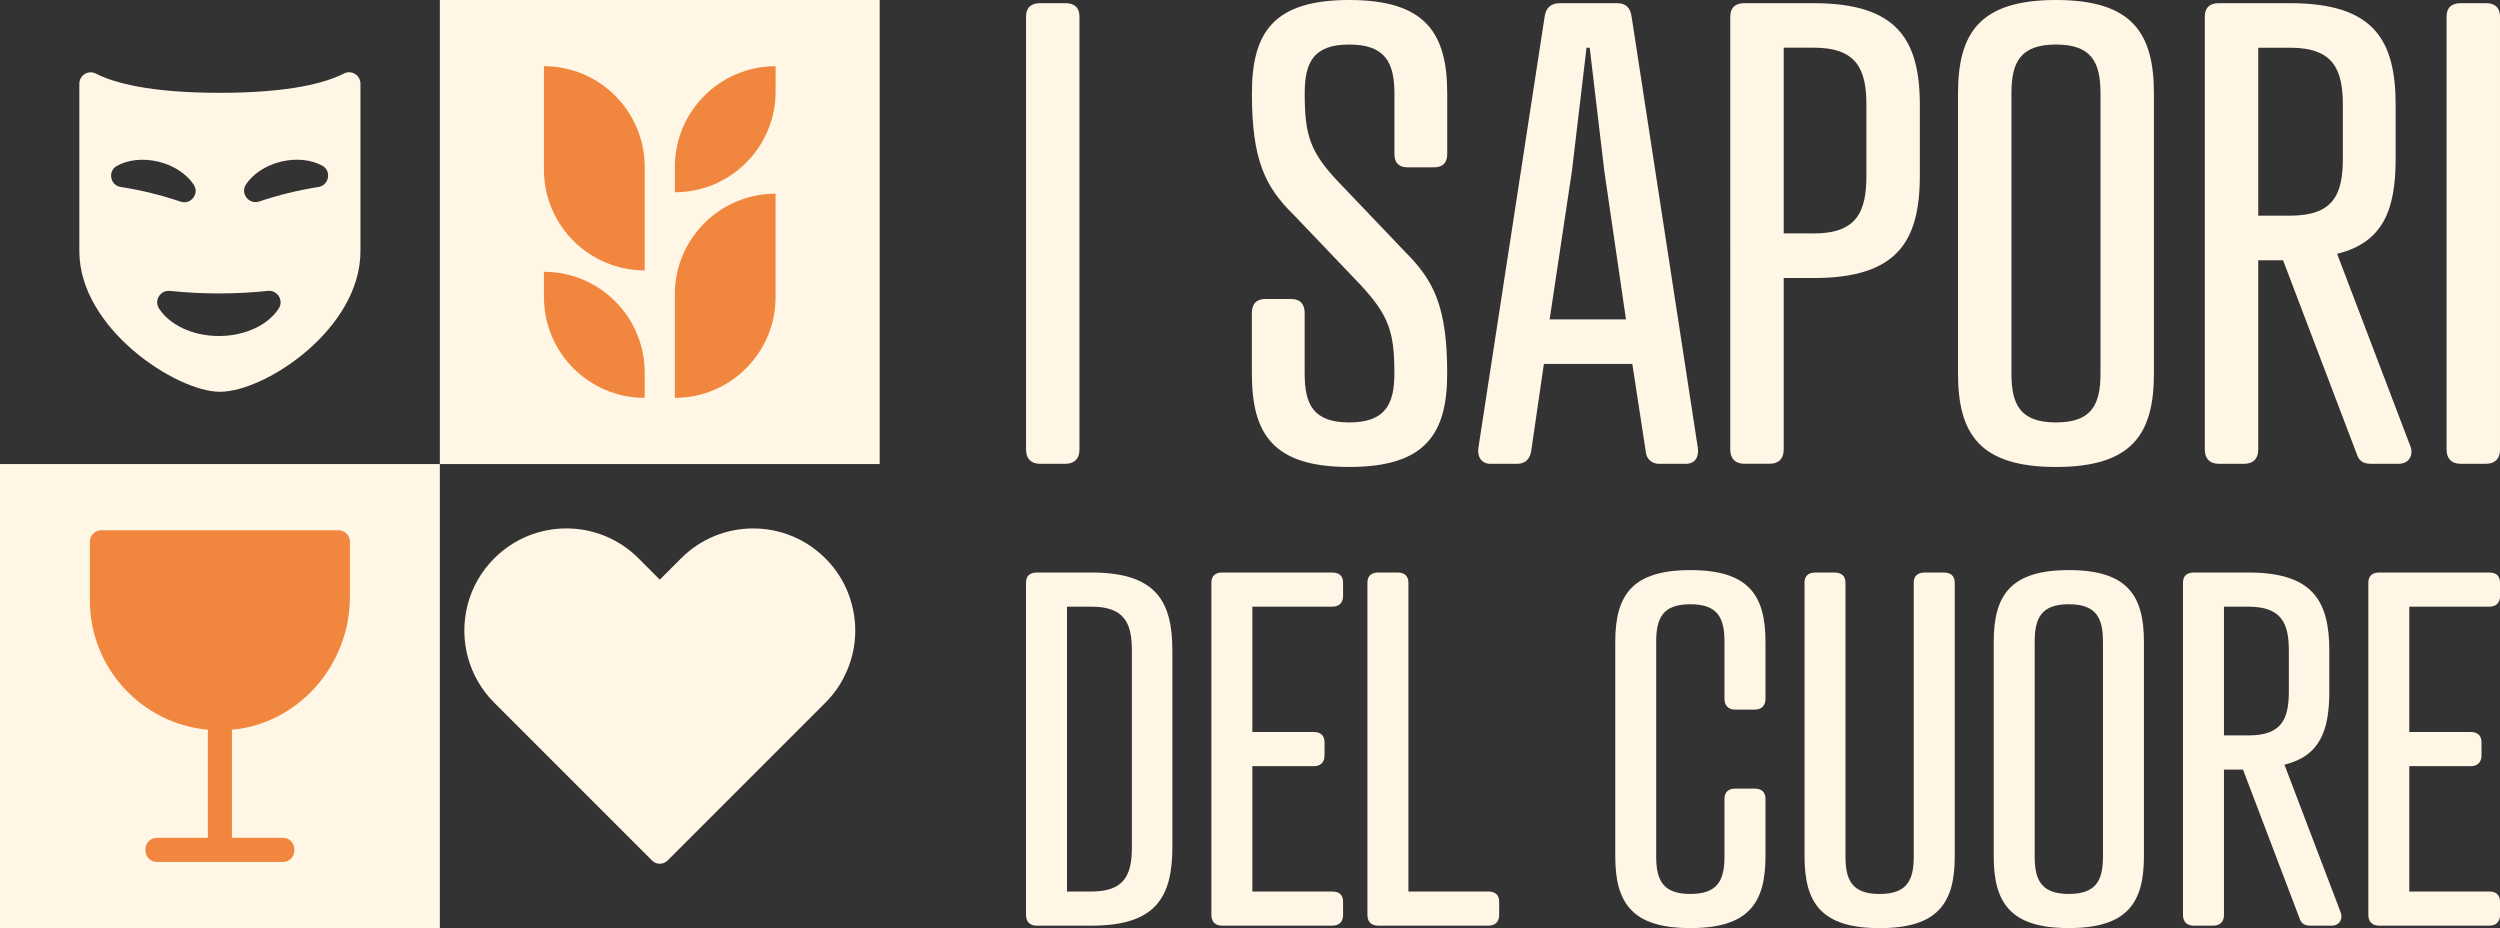
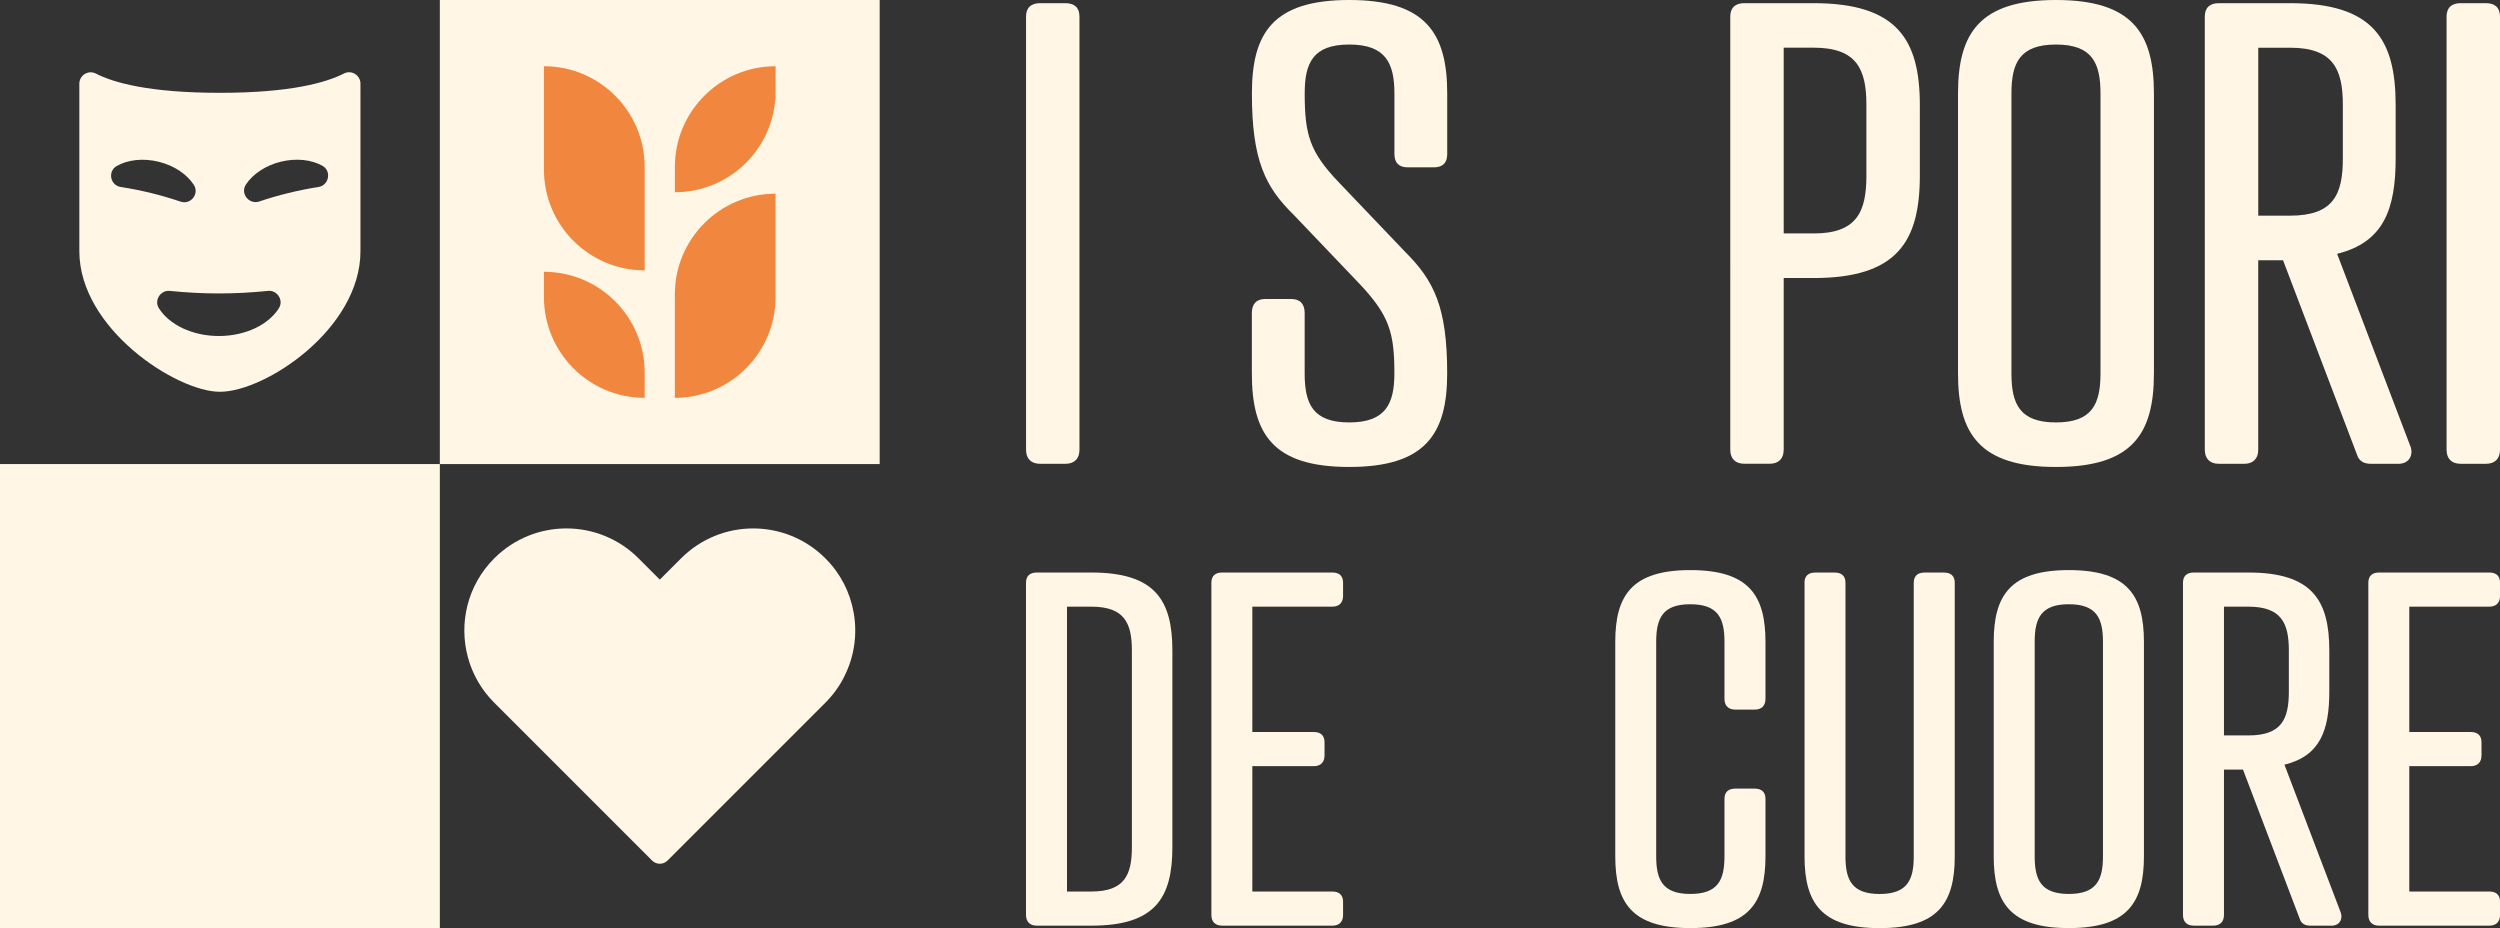
<svg xmlns="http://www.w3.org/2000/svg" id="Livello_2" viewBox="0 0 637.79 236.78">
  <rect x="0" y="0" width="637.79" height="236.78" fill="#333333" stroke="none" />
  <defs>
    <style>.cls-1{fill:#fff6e6;}.cls-1,.cls-2{stroke-width:0px;}.cls-2{fill:#f1873e;}</style>
  </defs>
  <g id="Livello_1-2">
    <rect class="cls-1" x="112.21" y="0" width="112.21" height="118.39" />
    <rect class="cls-1" y="118.39" width="112.21" height="118.39" />
    <path class="cls-1" d="m218.19,160.86c0,4.02-.92,8.03-2.79,11.7-1.19,2.43-2.81,4.69-4.83,6.71l-27.93,27.93-12.34,12.34c-1.09,1.09-2.85,1.09-3.94,0l-40.27-40.27c-3.31-3.31-5.55-7.28-6.69-11.48-2.41-8.73-.18-18.48,6.69-25.34,5.09-5.09,11.74-7.64,18.41-7.64s13.32,2.55,18.41,7.64l5.42,5.42,5.42-5.42c10.16-10.18,26.64-10.18,36.82,0,3.88,3.86,6.27,8.65,7.18,13.67.29,1.56.44,3.16.44,4.74" />
    <path class="cls-2" d="m138.77,16.89v26.39c0,14.19,11.51,25.7,25.7,25.7v-26.39c0-14.19-11.51-25.7-25.7-25.7" />
    <path class="cls-2" d="m138.77,69.34v6.46c0,14.19,11.51,25.7,25.7,25.7v-6.46c0-14.19-11.51-25.7-25.7-25.7" />
    <path class="cls-2" d="m172.16,75.11v26.39c14.19,0,25.7-11.51,25.7-25.7v-26.39c-14.19,0-25.7,11.51-25.7,25.7" />
    <path class="cls-2" d="m197.87,16.89c-14.19,0-25.7,11.51-25.7,25.7v6.46c14.19,0,25.7-11.51,25.7-25.7v-6.46Z" />
    <path class="cls-1" d="m66.15,51.4c-2.62.88-4.93-2.05-3.4-4.35,1.75-2.63,4.95-4.83,8.9-5.8,3.97-.97,7.82-.5,10.59,1.03,2.41,1.34,1.71,5-1.01,5.43-5.12.8-10.16,2.03-15.08,3.69m-10.31,34.32c-6.81,0-12.68-2.91-15.31-7.09-1.27-2.02.42-4.66,2.79-4.42,4.16.43,8.33.65,12.52.65s8.35-.22,12.52-.65c2.37-.25,4.07,2.4,2.79,4.42-2.63,4.18-8.5,7.09-15.31,7.09m-25.05-38.02c-2.69-.42-3.37-4.02-1-5.36,2.77-1.57,6.67-2.06,10.68-1.08,4.01.98,7.23,3.22,8.97,5.89,1.49,2.28-.78,5.17-3.37,4.29-4.98-1.68-10.09-2.94-15.28-3.74m25.3-24.02c-18.09,0-27.16-2.61-31.64-4.91-1.93-.99-4.21.43-4.21,2.6v42.71c0,19.8,24.83,35.87,35.85,35.87,11.64,0,35.87-16.07,35.87-35.87V21.36c0-2.17-2.28-3.6-4.21-2.61-4.49,2.3-13.57,4.93-31.66,4.93" />
-     <path class="cls-2" d="m86.36,135.28H25.85c-1.62,0-2.92,1.31-2.92,2.92v14.97c0,17.28,13.23,31.45,30.12,33,0,.06-.02.12-.02.18v27.39h-13.03c-1.59,0-2.88,1.29-2.88,2.88v.39c0,1.59,1.29,2.88,2.88,2.88h32.2c1.59,0,2.88-1.29,2.88-2.88v-.39c0-1.59-1.29-2.88-2.88-2.88h-13.03v-27.39c0-.06-.02-.12-.02-.18,17.13-1.59,30.12-16.56,30.12-33.94v-14.03c0-1.62-1.31-2.92-2.92-2.92" />
    <path class="cls-1" d="m278.43,227.44c8.46,0,10.33-4.23,10.33-11.32v-50.15c0-6.97-1.87-11.2-10.33-11.2h-6.22v72.67h6.22Zm-13.94,8.71c-1.74,0-2.74-1-2.74-2.74v-84.74c0-1.74,1-2.61,2.74-2.61h13.94c16.3,0,20.66,7.09,20.66,19.91v50.15c0,12.94-4.35,20.03-20.66,20.03h-13.94Z" />
    <path class="cls-1" d="m339.9,146.06c1.74,0,2.74.87,2.74,2.61v3.36c0,1.74-1,2.74-2.74,2.74h-20.41v31.98h15.68c1.74,0,2.74.87,2.74,2.61v3.36c0,1.74-.99,2.74-2.74,2.74h-15.68v31.98h20.41c1.74,0,2.74.87,2.74,2.61v3.36c0,1.74-1,2.74-2.74,2.74h-28.12c-1.74,0-2.74-.99-2.74-2.74v-84.74c0-1.74.99-2.61,2.74-2.61h28.12Z" />
-     <path class="cls-1" d="m359.31,227.44h20.41c1.74,0,2.74.87,2.74,2.61v3.36c0,1.74-.99,2.74-2.74,2.74h-28.13c-1.74,0-2.74-1-2.74-2.74v-84.74c0-1.74.99-2.61,2.74-2.61h4.98c1.74,0,2.74.87,2.74,2.61v78.77Z" />
    <path class="cls-1" d="m450.4,178.29c0,1.74-.99,2.74-2.74,2.74h-4.98c-1.74,0-2.74-1-2.74-2.74v-14.56c0-5.97-1.61-9.58-8.71-9.58s-8.71,3.61-8.71,9.58v54.75c0,5.97,1.62,9.58,8.71,9.58s8.71-3.61,8.71-9.58v-14.68c0-1.74,1-2.61,2.74-2.61h4.98c1.74,0,2.74.87,2.74,2.61v14.68c0,11.82-4.23,18.29-19.16,18.29s-19.16-6.47-19.16-18.29v-54.75c0-11.82,4.23-18.29,19.16-18.29s19.16,6.47,19.16,18.29v14.56Z" />
    <path class="cls-1" d="m460.35,148.68c0-1.74.99-2.61,2.74-2.61h4.98c1.74,0,2.74.87,2.74,2.61v69.81c0,5.97,1.62,9.58,8.71,9.58s8.71-3.61,8.71-9.58v-69.81c0-1.74,1-2.61,2.74-2.61h4.98c1.74,0,2.74.87,2.74,2.61v69.81c0,11.82-4.23,18.29-19.16,18.29s-19.16-6.47-19.16-18.29v-69.81Z" />
    <path class="cls-1" d="m519.08,163.73v54.75c0,5.97,1.62,9.58,8.71,9.58s8.71-3.61,8.71-9.58v-54.75c0-5.97-1.62-9.58-8.71-9.58s-8.71,3.61-8.71,9.58m27.87,0v54.75c0,11.82-4.23,18.29-19.16,18.29s-19.16-6.47-19.16-18.29v-54.75c0-11.82,4.23-18.29,19.16-18.29s19.16,6.47,19.16,18.29" />
    <path class="cls-1" d="m573.59,187.62c8.46,0,10.33-4.11,10.33-11.2v-10.45c0-6.97-1.87-11.2-10.33-11.2h-6.22v32.85h6.22Zm9.21,7.47l14.31,37.58c.62,1.49,0,3.36-2.12,3.48h-5.6c-1.49,0-2.36-.62-2.74-1.87l-14.43-37.95h-4.85v37.08c0,1.74-1,2.74-2.74,2.74h-4.98c-1.74,0-2.74-.99-2.74-2.74v-84.74c0-1.74,1-2.61,2.74-2.61h13.94c16.3,0,20.65,7.09,20.65,19.91v10.45c0,9.95-2.36,16.43-11.45,18.67" />
    <path class="cls-1" d="m635.06,146.06c1.74,0,2.74.87,2.74,2.61v3.36c0,1.74-.99,2.74-2.74,2.74h-20.41v31.98h15.68c1.74,0,2.74.87,2.74,2.61v3.36c0,1.74-1,2.74-2.74,2.74h-15.68v31.98h20.41c1.74,0,2.74.87,2.74,2.61v3.36c0,1.74-.99,2.74-2.74,2.74h-28.12c-1.74,0-2.74-.99-2.74-2.74v-84.74c0-1.74,1-2.61,2.74-2.61h28.12Z" />
    <path class="cls-1" d="m275.39,114.75c0,2.27-1.3,3.57-3.57,3.57h-6.49c-2.27,0-3.57-1.3-3.57-3.57V4.22c0-2.27,1.3-3.41,3.57-3.41h6.49c2.27,0,3.57,1.14,3.57,3.41v110.53Z" />
    <path class="cls-1" d="m341.61,46.58l16.88,17.69c7.3,7.3,10.71,13.96,10.71,31,0,15.42-5.52,23.86-25,23.86s-24.83-8.44-24.83-23.86v-15.42c0-2.27,1.14-3.57,3.41-3.57h6.65c2.27,0,3.41,1.3,3.41,3.57v15.42c0,7.79,2.11,12.5,11.36,12.5s11.53-4.71,11.53-12.5c0-10.39-1.3-14.77-8.76-22.72l-16.88-17.69c-7.3-7.14-10.71-13.96-10.71-31,0-15.42,5.35-23.86,24.83-23.86s25,8.44,25,23.86v15.42c0,2.27-1.14,3.41-3.41,3.41h-6.65c-2.27,0-3.41-1.14-3.41-3.41v-15.42c0-7.79-2.27-12.5-11.53-12.5s-11.36,4.71-11.36,12.5c0,10.55,1.3,14.93,8.76,22.72" />
-     <path class="cls-1" d="m395.33,81.48h19.48l-5.52-37.82-3.73-31.49h-.81l-3.73,31.49-5.68,37.82Zm24.51,33.6l-3.41-22.24h-22.56l-3.24,22.24c-.33,2.11-1.62,3.25-3.57,3.25h-6.82c-2.27,0-3.41-1.78-3.08-4.06l16.88-109.88c.32-2.43,1.62-3.57,3.89-3.57h14.61c2.28,0,3.41,1.14,3.73,3.57l16.88,109.88c.33,2.43-.81,4.06-3.08,4.06h-6.82c-1.78,0-3.25-1.14-3.41-3.25" />
    <path class="cls-1" d="m462.68,59.56c11.04,0,13.47-5.52,13.47-14.77v-18.02c0-9.09-2.43-14.61-13.47-14.61h-7.63v47.39h7.63Zm-7.63,11.36v43.82c0,2.27-1.3,3.57-3.57,3.57h-6.49c-2.27,0-3.57-1.3-3.57-3.57V4.22c0-2.27,1.3-3.41,3.57-3.41h17.69c21.26,0,27.1,9.25,27.1,25.97v18.02c0,16.88-5.84,26.13-27.1,26.13h-7.63Z" />
    <path class="cls-1" d="m513.15,23.86v71.41c0,7.79,2.11,12.5,11.36,12.5s11.36-4.71,11.36-12.5V23.86c0-7.79-2.11-12.5-11.36-12.5s-11.36,4.71-11.36,12.5m36.35,0v71.41c0,15.42-5.52,23.86-24.99,23.86s-24.99-8.44-24.99-23.86V23.86C499.52,8.44,505.04,0,524.51,0s24.99,8.44,24.99,23.86" />
    <path class="cls-1" d="m584.23,55.02c11.04,0,13.47-5.36,13.47-14.61v-13.63c0-9.09-2.43-14.61-13.47-14.61h-8.11v42.85h8.11Zm12.01,9.74l18.66,49.02c.81,1.95,0,4.38-2.76,4.54h-7.3c-1.95,0-3.08-.81-3.57-2.43l-18.83-49.5h-6.33v48.36c0,2.27-1.3,3.57-3.57,3.57h-6.49c-2.27,0-3.57-1.3-3.57-3.57V4.22c0-2.27,1.3-3.41,3.57-3.41h18.18c21.26,0,26.94,9.25,26.94,25.97v13.63c0,12.98-3.08,21.42-14.93,24.34" />
    <path class="cls-1" d="m637.79,114.75c0,2.27-1.3,3.57-3.57,3.57h-6.49c-2.27,0-3.57-1.3-3.57-3.57V4.22c0-2.27,1.3-3.41,3.57-3.41h6.49c2.27,0,3.57,1.14,3.57,3.41v110.53Z" />
  </g>
</svg>